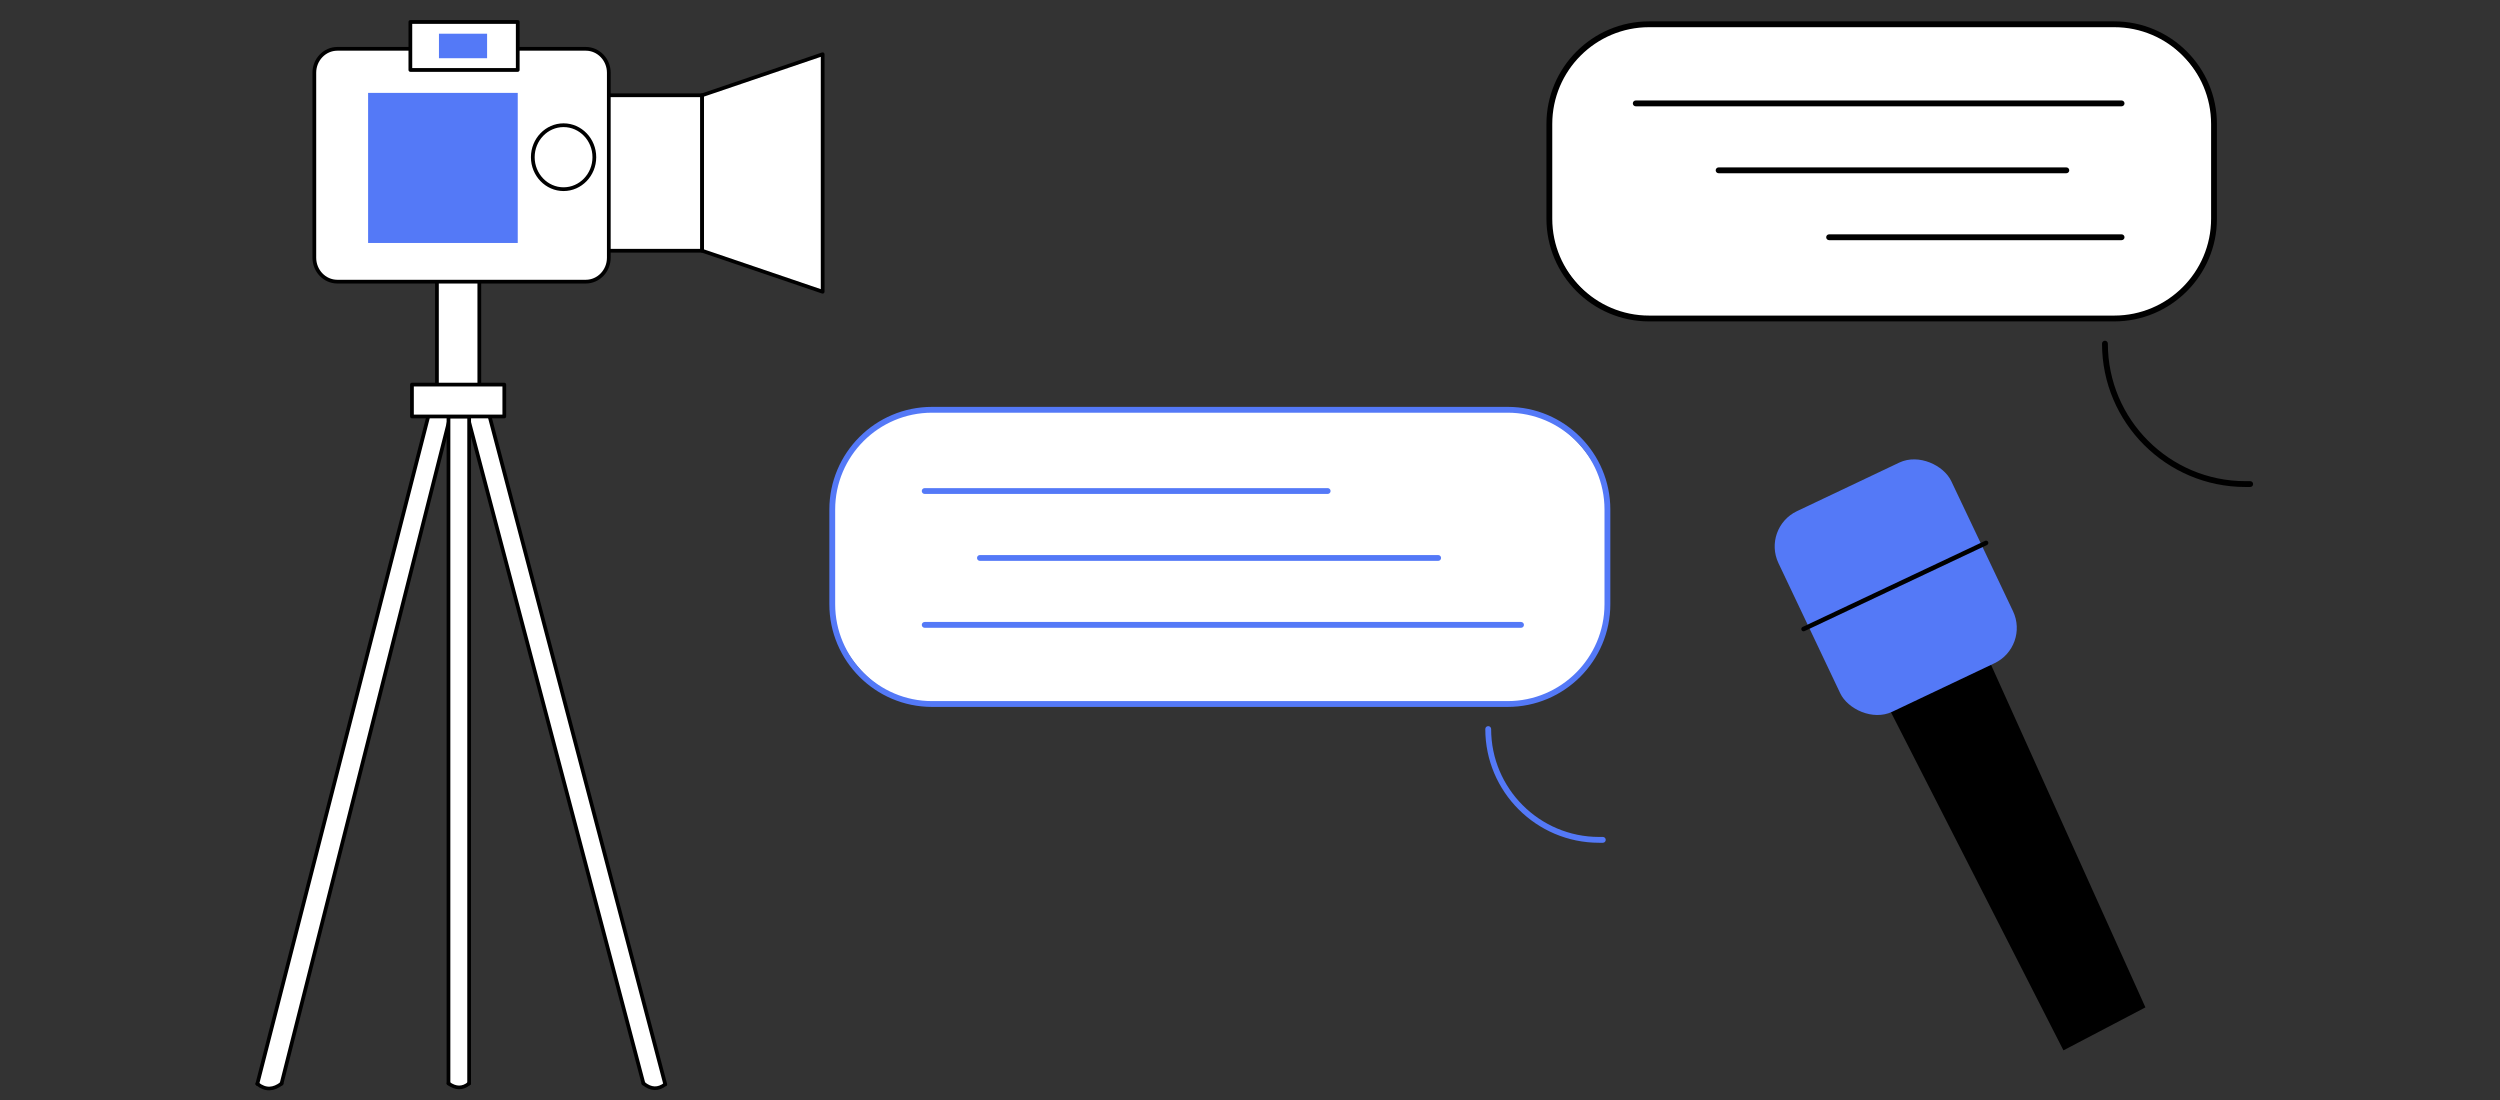
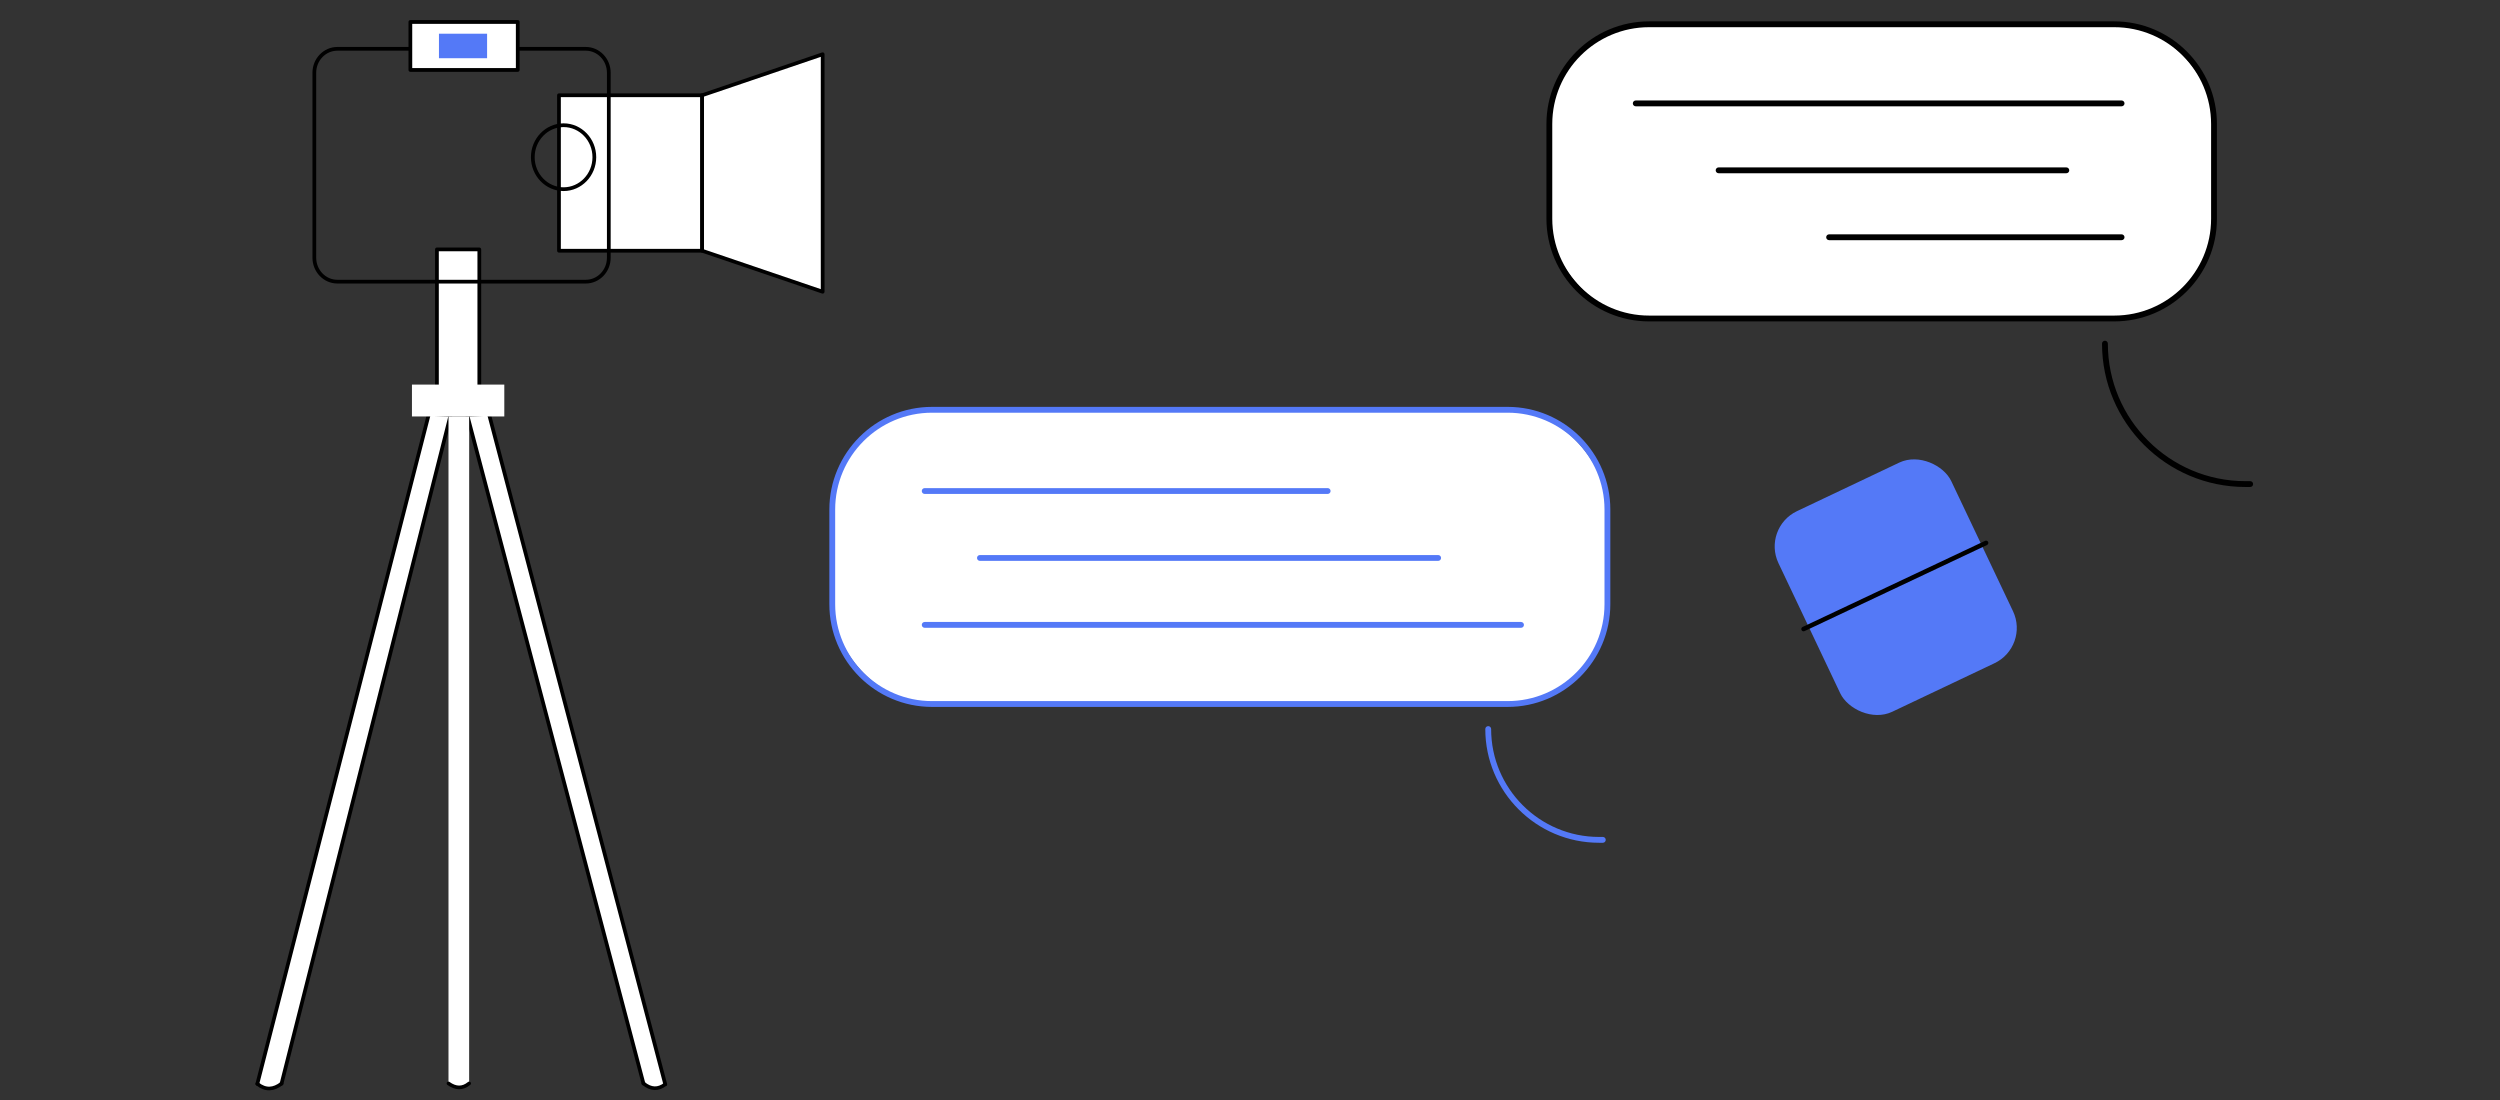
<svg xmlns="http://www.w3.org/2000/svg" id="_レイヤー_2" data-name="レイヤー_2" width="1200" height="528" version="1.1" viewBox="0 0 1200 528">
  <rect x="0" y="0" width="1200" height="528" fill="#333333" stroke="none" />
  <defs>
    <style>
      .st0 {
        fill: none;
        stroke: #000;
        stroke-linecap: round;
        stroke-linejoin: round;
        stroke-width: 1.75px;
      }

      .st1 {
        fill: #fff;
      }

      .st2 {
        fill: #5479f7;
      }
    </style>
  </defs>
  <g>
    <g>
      <g>
        <rect class="st1" x="209.73" y="119.703" width="20.343" height="66.687" />
        <path d="M230.072,187.287h-20.343c-.496,0-.898-.402-.898-.898v-66.687c0-.496.402-.898.898-.898h20.343c.496,0,.898.402.898.898v66.687c0,.496-.402.898-.898.898ZM210.627,185.491h18.547v-64.891h-18.547v64.891Z" />
      </g>
      <g>
        <path class="st1" d="M308.848,520.053l-84.608-320.975,10.45-.396,84.632,321.77c-3.47,2.985-6.963,2.523-10.473-.399Z" />
        <path class="st0" d="M319.322,520.452c-3.353,2.632-6.841,2.563-10.473-.399" />
        <path d="M319.321,521.35c-.398,0-.762-.267-.868-.67l-84.448-321.074-8.611.327,84.322,319.891c.127.48-.16.97-.639,1.097-.481.126-.97-.16-1.097-.639l-84.608-320.975c-.07-.264-.016-.544.146-.764.162-.218.415-.352.687-.362l10.45-.396c.433-.054.795.261.903.669l84.631,321.77c.126.479-.16.97-.64,1.096-.077.02-.153.03-.229.03Z" />
      </g>
      <g>
        <path class="st1" d="M135.14,520.145l81.179-321.067-10.45-.396-82.345,321.559c3.984,3.203,7.842,2.786,11.616-.096Z" />
        <path class="st0" d="M123.524,520.242c3.984,3.203,7.842,2.786,11.616-.096" />
        <path d="M123.524,521.139c-.074,0-.149-.009-.223-.028-.48-.123-.77-.612-.647-1.092l82.345-321.559c.105-.409.466-.722.904-.674l10.45.396c.27.01.522.142.684.359.163.217.218.495.152.758l-81.179,321.067c-.121.481-.611.774-1.091.651-.481-.122-.772-.61-.651-1.091l80.908-319.992-8.618-.326-82.166,320.857c-.104.406-.469.675-.869.675Z" />
      </g>
      <g>
        <path class="st1" d="M225.183,520.053c-3.309,2.851-6.611,2.573-9.909,0V199.893h9.924l-.015,320.161Z" />
        <path class="st0" d="M225.183,520.053c-3.188,2.624-6.499,2.453-9.909,0" />
-         <path d="M225.183,520.951c-.496,0-.898-.402-.898-.898l.014-319.262h-8.128v319.262c0,.496-.402.898-.898.898s-.898-.402-.898-.898V199.893c0-.496.402-.898.898-.898h9.923c.238,0,.466.095.635.263s.263.396.263.635l-.014,320.16c0,.496-.402.898-.898.898Z" />
      </g>
      <g>
        <rect class="st1" x="197.737" y="184.603" width="44.327" height="15.298" />
-         <path d="M242.065,200.799h-44.327c-.496,0-.898-.402-.898-.898v-15.298c0-.496.402-.898.898-.898h44.327c.496,0,.898.402.898.898v15.298c0,.496-.402.898-.898.898ZM198.635,199.003h42.532v-13.502h-42.532v13.502Z" />
      </g>
    </g>
    <g>
      <g>
        <g>
          <rect class="st1" x="268.308" y="45.722" width="68.716" height="74.63" />
          <path d="M337.024,121.249h-68.716c-.496,0-.898-.402-.898-.898V45.722c0-.496.402-.898.898-.898h68.716c.496,0,.898.402.898.898v74.629c0,.496-.402.898-.898.898ZM269.205,119.453h66.921V46.62h-66.921v72.833Z" />
        </g>
        <polygon class="st1" points="337.024 45.722 337.024 120.351 394.877 140.042 394.877 26.031 337.024 45.722" />
        <path d="M395.399,25.301c-.236-.169-.539-.215-.812-.119l-57.852,19.691c-.364.124-.608.466-.608.85v74.629c0,.384.245.726.608.85l57.852,19.691c.273.095.576.05.812-.119.235-.169.375-.441.375-.73V26.031c0-.29-.14-.561-.375-.73ZM393.979,138.788l-56.057-19.08V46.365l56.057-19.08v111.503Z" />
      </g>
      <g>
-         <path class="st1" d="M281.18,23.435h-119.255c-6.1,0-11.045,5.139-11.045,11.479v88.797c0,6.34,4.945,11.479,11.045,11.479h119.255c6.1,0,11.045-5.139,11.045-11.479V34.914c0-6.34-4.945-11.479-11.045-11.479Z" />
        <path d="M281.18,136.088h-119.255c-6.585,0-11.943-5.552-11.943-12.376V34.914c0-6.824,5.358-12.376,11.943-12.376h119.255c6.586,0,11.943,5.552,11.943,12.376v88.798c0,6.824-5.358,12.376-11.943,12.376ZM161.925,24.333c-5.595,0-10.147,4.746-10.147,10.581v88.798c0,5.834,4.552,10.581,10.147,10.581h119.255c5.596,0,10.148-4.746,10.148-10.581V34.914c0-5.834-4.552-10.581-10.148-10.581h-119.255Z" />
      </g>
-       <rect class="st2" x="176.687" y="44.588" width="71.829" height="72.039" />
      <path d="M270.514,91.703c-8.64,0-15.669-7.289-15.669-16.249s7.029-16.25,15.669-16.25,15.669,7.29,15.669,16.25-7.029,16.249-15.669,16.249ZM270.514,61c-7.65,0-13.873,6.484-13.873,14.454s6.224,14.453,13.873,14.453,13.874-6.484,13.874-14.453-6.224-14.454-13.874-14.454Z" />
      <g>
        <rect class="st1" x="196.971" y="10.545" width="51.546" height="23.039" />
        <path d="M248.516,34.482h-51.546c-.496,0-.898-.402-.898-.898V10.545c0-.496.402-.898.898-.898h51.546c.496,0,.898.402.898.898v23.039c0,.496-.402.898-.898.898ZM197.869,32.686h49.75V11.443h-49.75v21.244Z" />
      </g>
      <rect class="st2" x="210.7" y="16.18" width="23.101" height="11.768" />
    </g>
  </g>
  <g>
-     <path d="M946.338,298.329l83.465,185.214-39.351,20.625-94.981-186.173s45.272-20.602,50.867-19.665Z" />
    <rect class="st2" x="864.043" y="228.544" width="91.817" height="106.597" rx="18.736" ry="18.736" transform="translate(-32.95 417.43) rotate(-25.392)" />
    <g>
      <path class="st1" d="M953.312,260.595l-87.595,41.338,87.595-41.338Z" />
      <path d="M865.718,303.033c.157,0,.317-.033.468-.105l87.595-41.338c.549-.259.784-.915.525-1.464-.259-.548-.915-.785-1.464-.525l-87.595,41.338c-.549.259-.784.915-.525,1.464.188.397.583.631.996.631Z" />
    </g>
  </g>
  <g>
    <g>
      <g>
        <rect class="st1" x="743.689" y="11.651" width="319.036" height="141.225" rx="47.889" ry="47.889" transform="translate(1806.415 164.527) rotate(180)" />
        <path d="M1014.836,154.277h-223.258c-27.178,0-49.29-22.111-49.29-49.29v-45.447c0-27.178,22.112-49.289,49.29-49.289h223.258c27.178,0,49.29,22.11,49.29,49.289v45.447c0,27.178-22.111,49.29-49.29,49.29ZM791.579,13.052c-25.635,0-46.49,20.855-46.49,46.489v45.447c0,25.635,20.855,46.49,46.49,46.49h223.258c25.635,0,46.49-20.855,46.49-46.49v-45.447c0-25.633-20.855-46.489-46.49-46.489h-223.258Z" />
      </g>
      <path d="M1018.361,51.031h-233.203c-.774,0-1.4-.626-1.4-1.4s.626-1.4,1.4-1.4h233.203c.774,0,1.4.626,1.4,1.4s-.626,1.4-1.4,1.4Z" />
      <path d="M991.843,83.156h-166.909c-.774,0-1.4-.626-1.4-1.4s.626-1.4,1.4-1.4h166.909c.774,0,1.4.626,1.4,1.4s-.626,1.4-1.4,1.4Z" />
      <path d="M1018.361,115.28h-140.391c-.774,0-1.4-.626-1.4-1.4s.626-1.4,1.4-1.4h140.391c.774,0,1.4.626,1.4,1.4s-.626,1.4-1.4,1.4Z" />
    </g>
    <path d="M1080.094,233.755h-2.291c-37.953,0-68.831-30.867-68.831-68.808,0-.774.626-1.4,1.4-1.4s1.4.626,1.4,1.4c0,36.397,29.621,66.008,66.031,66.008h2.291c.774,0,1.4.626,1.4,1.4s-.626,1.4-1.4,1.4Z" />
  </g>
  <g>
    <g>
      <g>
        <rect class="st1" x="399.486" y="196.698" width="372.072" height="141.225" rx="47.889" ry="47.889" />
        <path class="st2" d="M447.376,195.298h276.294c27.178,0,49.289,22.11,49.289,49.288v45.448c0,27.178-22.11,49.289-49.289,49.289h-276.294c-27.178,0-49.29-22.11-49.29-49.289v-45.448c0-27.178,22.111-49.288,49.29-49.288ZM723.669,336.523c25.633,0,46.489-20.855,46.489-46.489v-45.448c0-25.633-20.855-46.488-46.489-46.488h-276.294c-25.635,0-46.49,20.855-46.49,46.488v45.448c0,25.633,20.855,46.489,46.49,46.489h276.294Z" />
      </g>
      <path class="st2" d="M443.851,298.544h286.239c.774,0,1.4.626,1.4,1.4s-.626,1.4-1.4,1.4h-286.239c-.774,0-1.4-.626-1.4-1.4s.626-1.4,1.4-1.4Z" />
      <path class="st2" d="M470.369,266.419h219.944c.774,0,1.4.626,1.4,1.4s-.626,1.4-1.4,1.4h-219.944c-.774,0-1.4-.626-1.4-1.4s.626-1.4,1.4-1.4Z" />
      <path class="st2" d="M443.851,234.293h193.427c.774,0,1.4.626,1.4,1.4s-.626,1.4-1.4,1.4h-193.427c-.774,0-1.4-.626-1.4-1.4s.626-1.4,1.4-1.4Z" />
    </g>
    <path class="st2" d="M714.344,348.542c.774,0,1.4.626,1.4,1.4,0,28.557,23.241,51.788,51.807,51.788h1.807c.774,0,1.4.626,1.4,1.4s-.626,1.4-1.4,1.4h-1.807c-30.111,0-54.607-24.488-54.607-54.588,0-.774.626-1.4,1.4-1.4Z" />
  </g>
</svg>